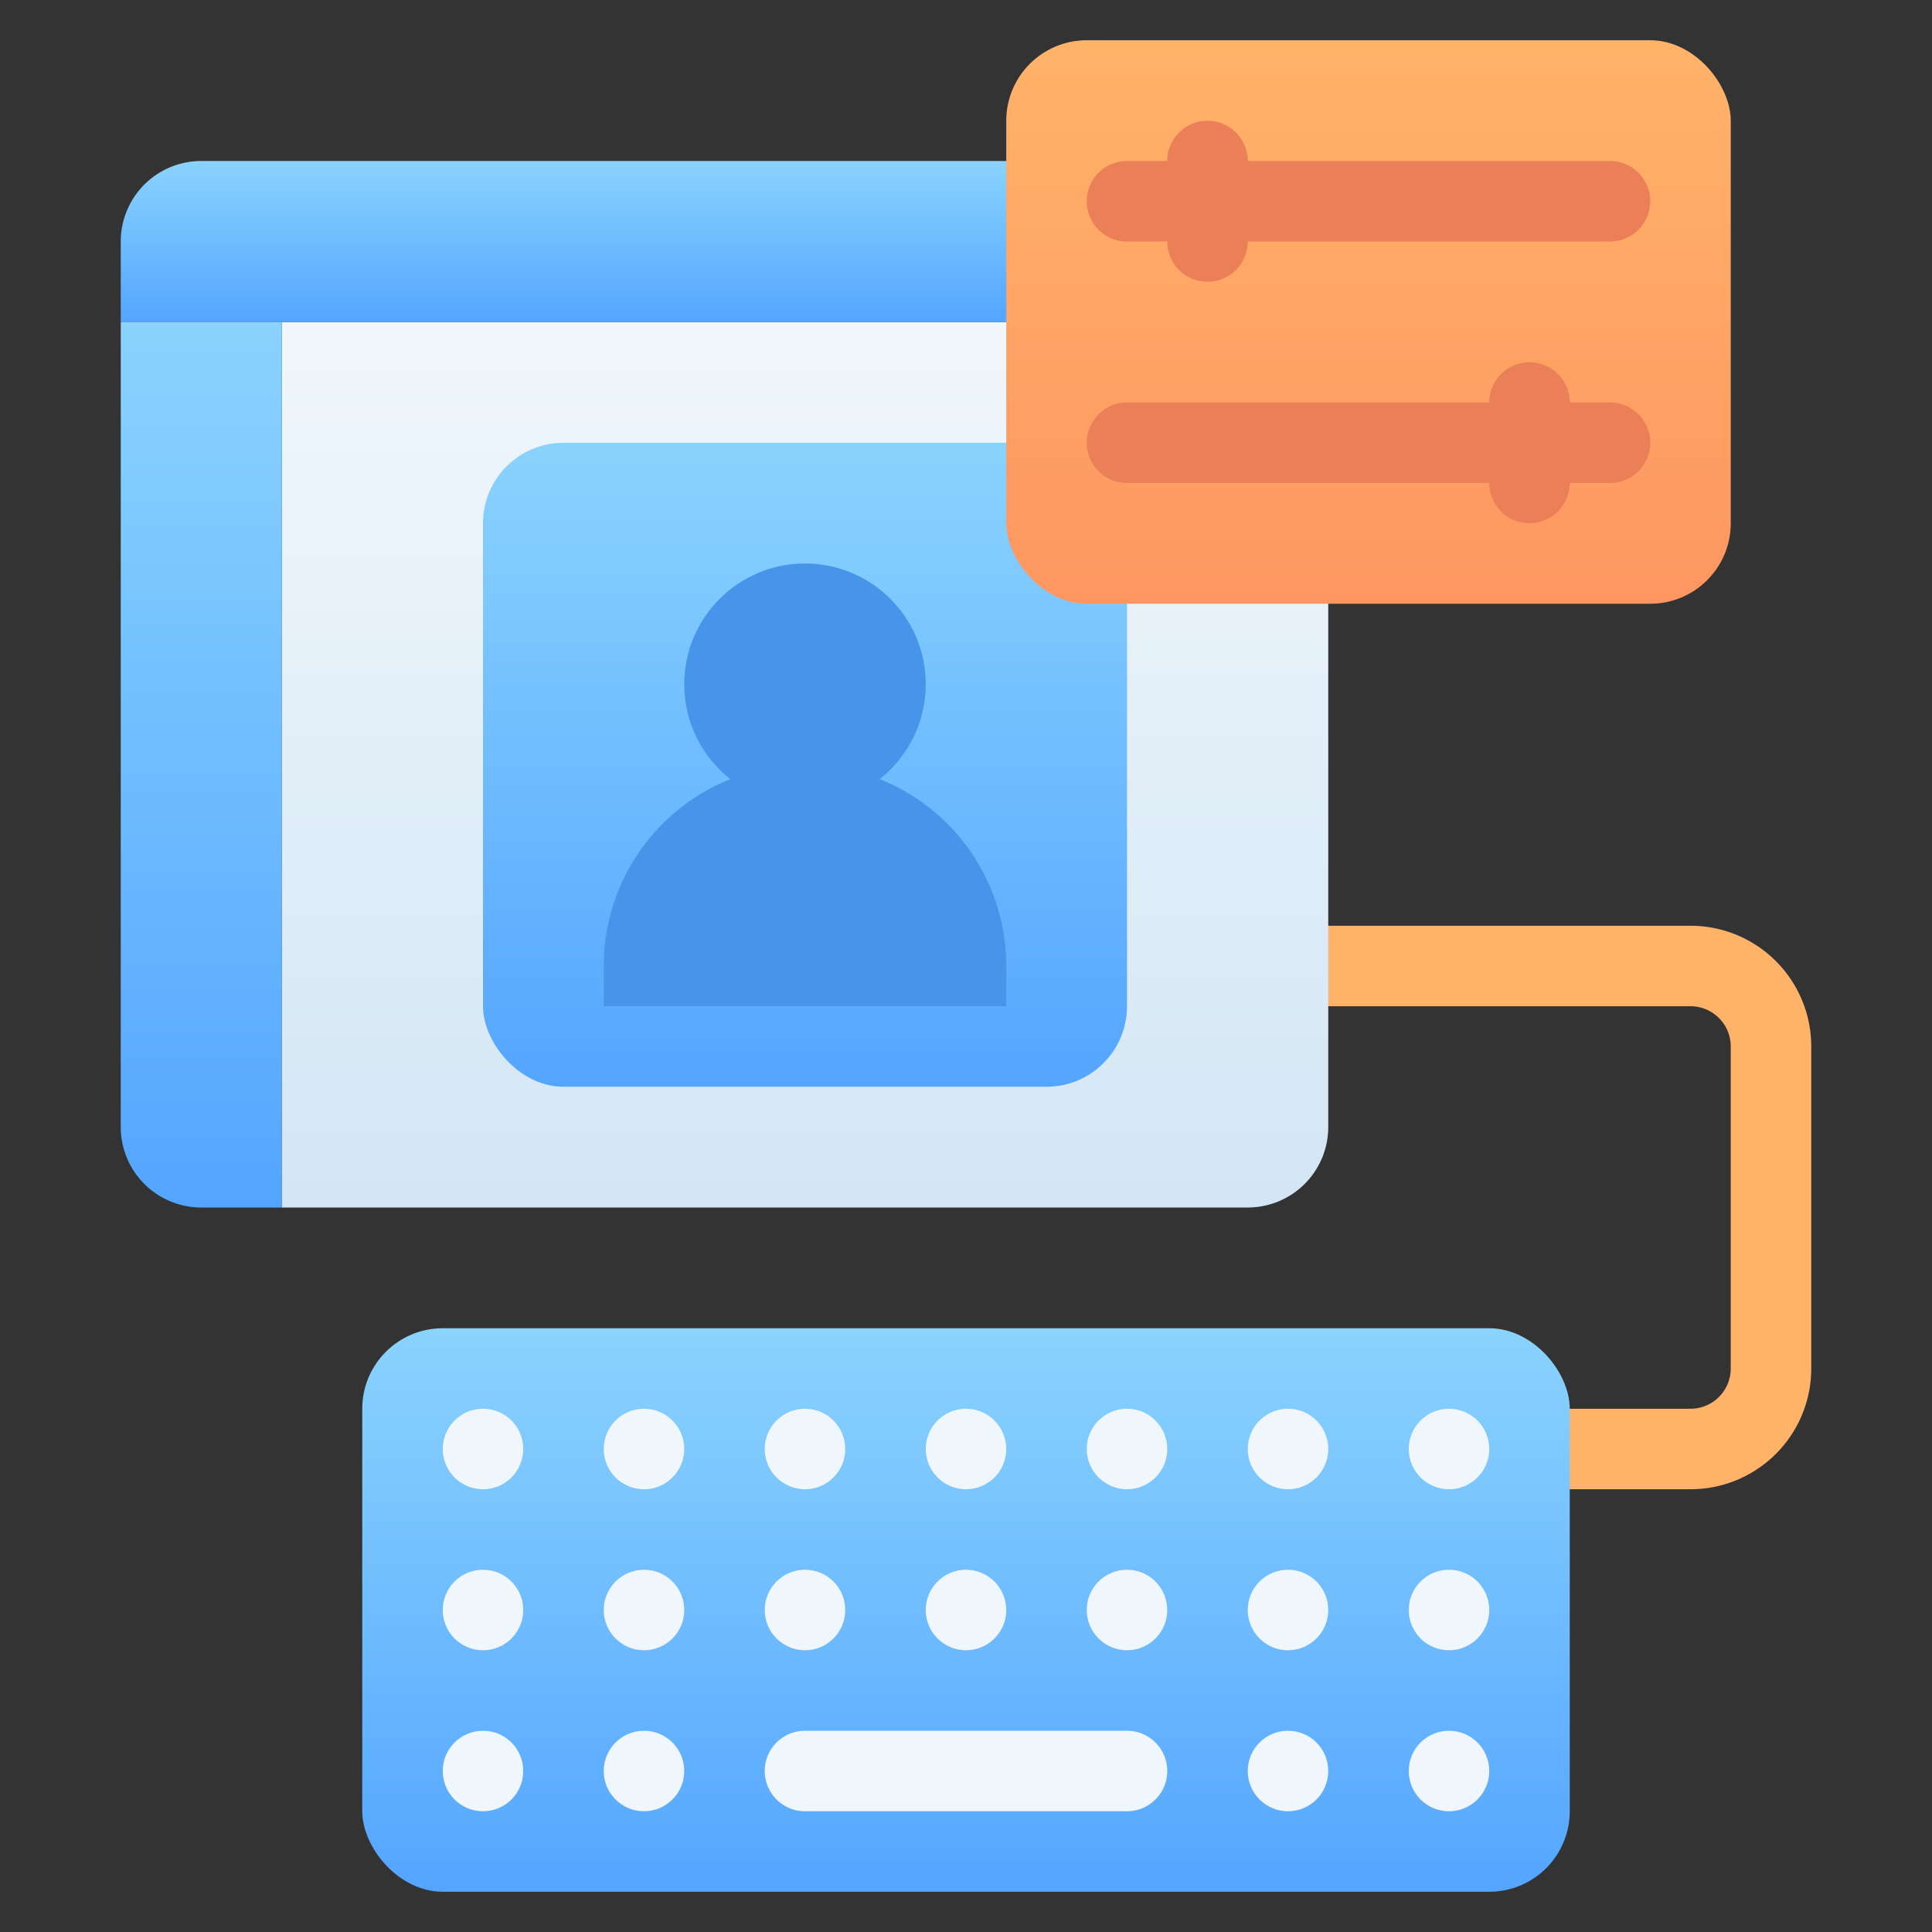
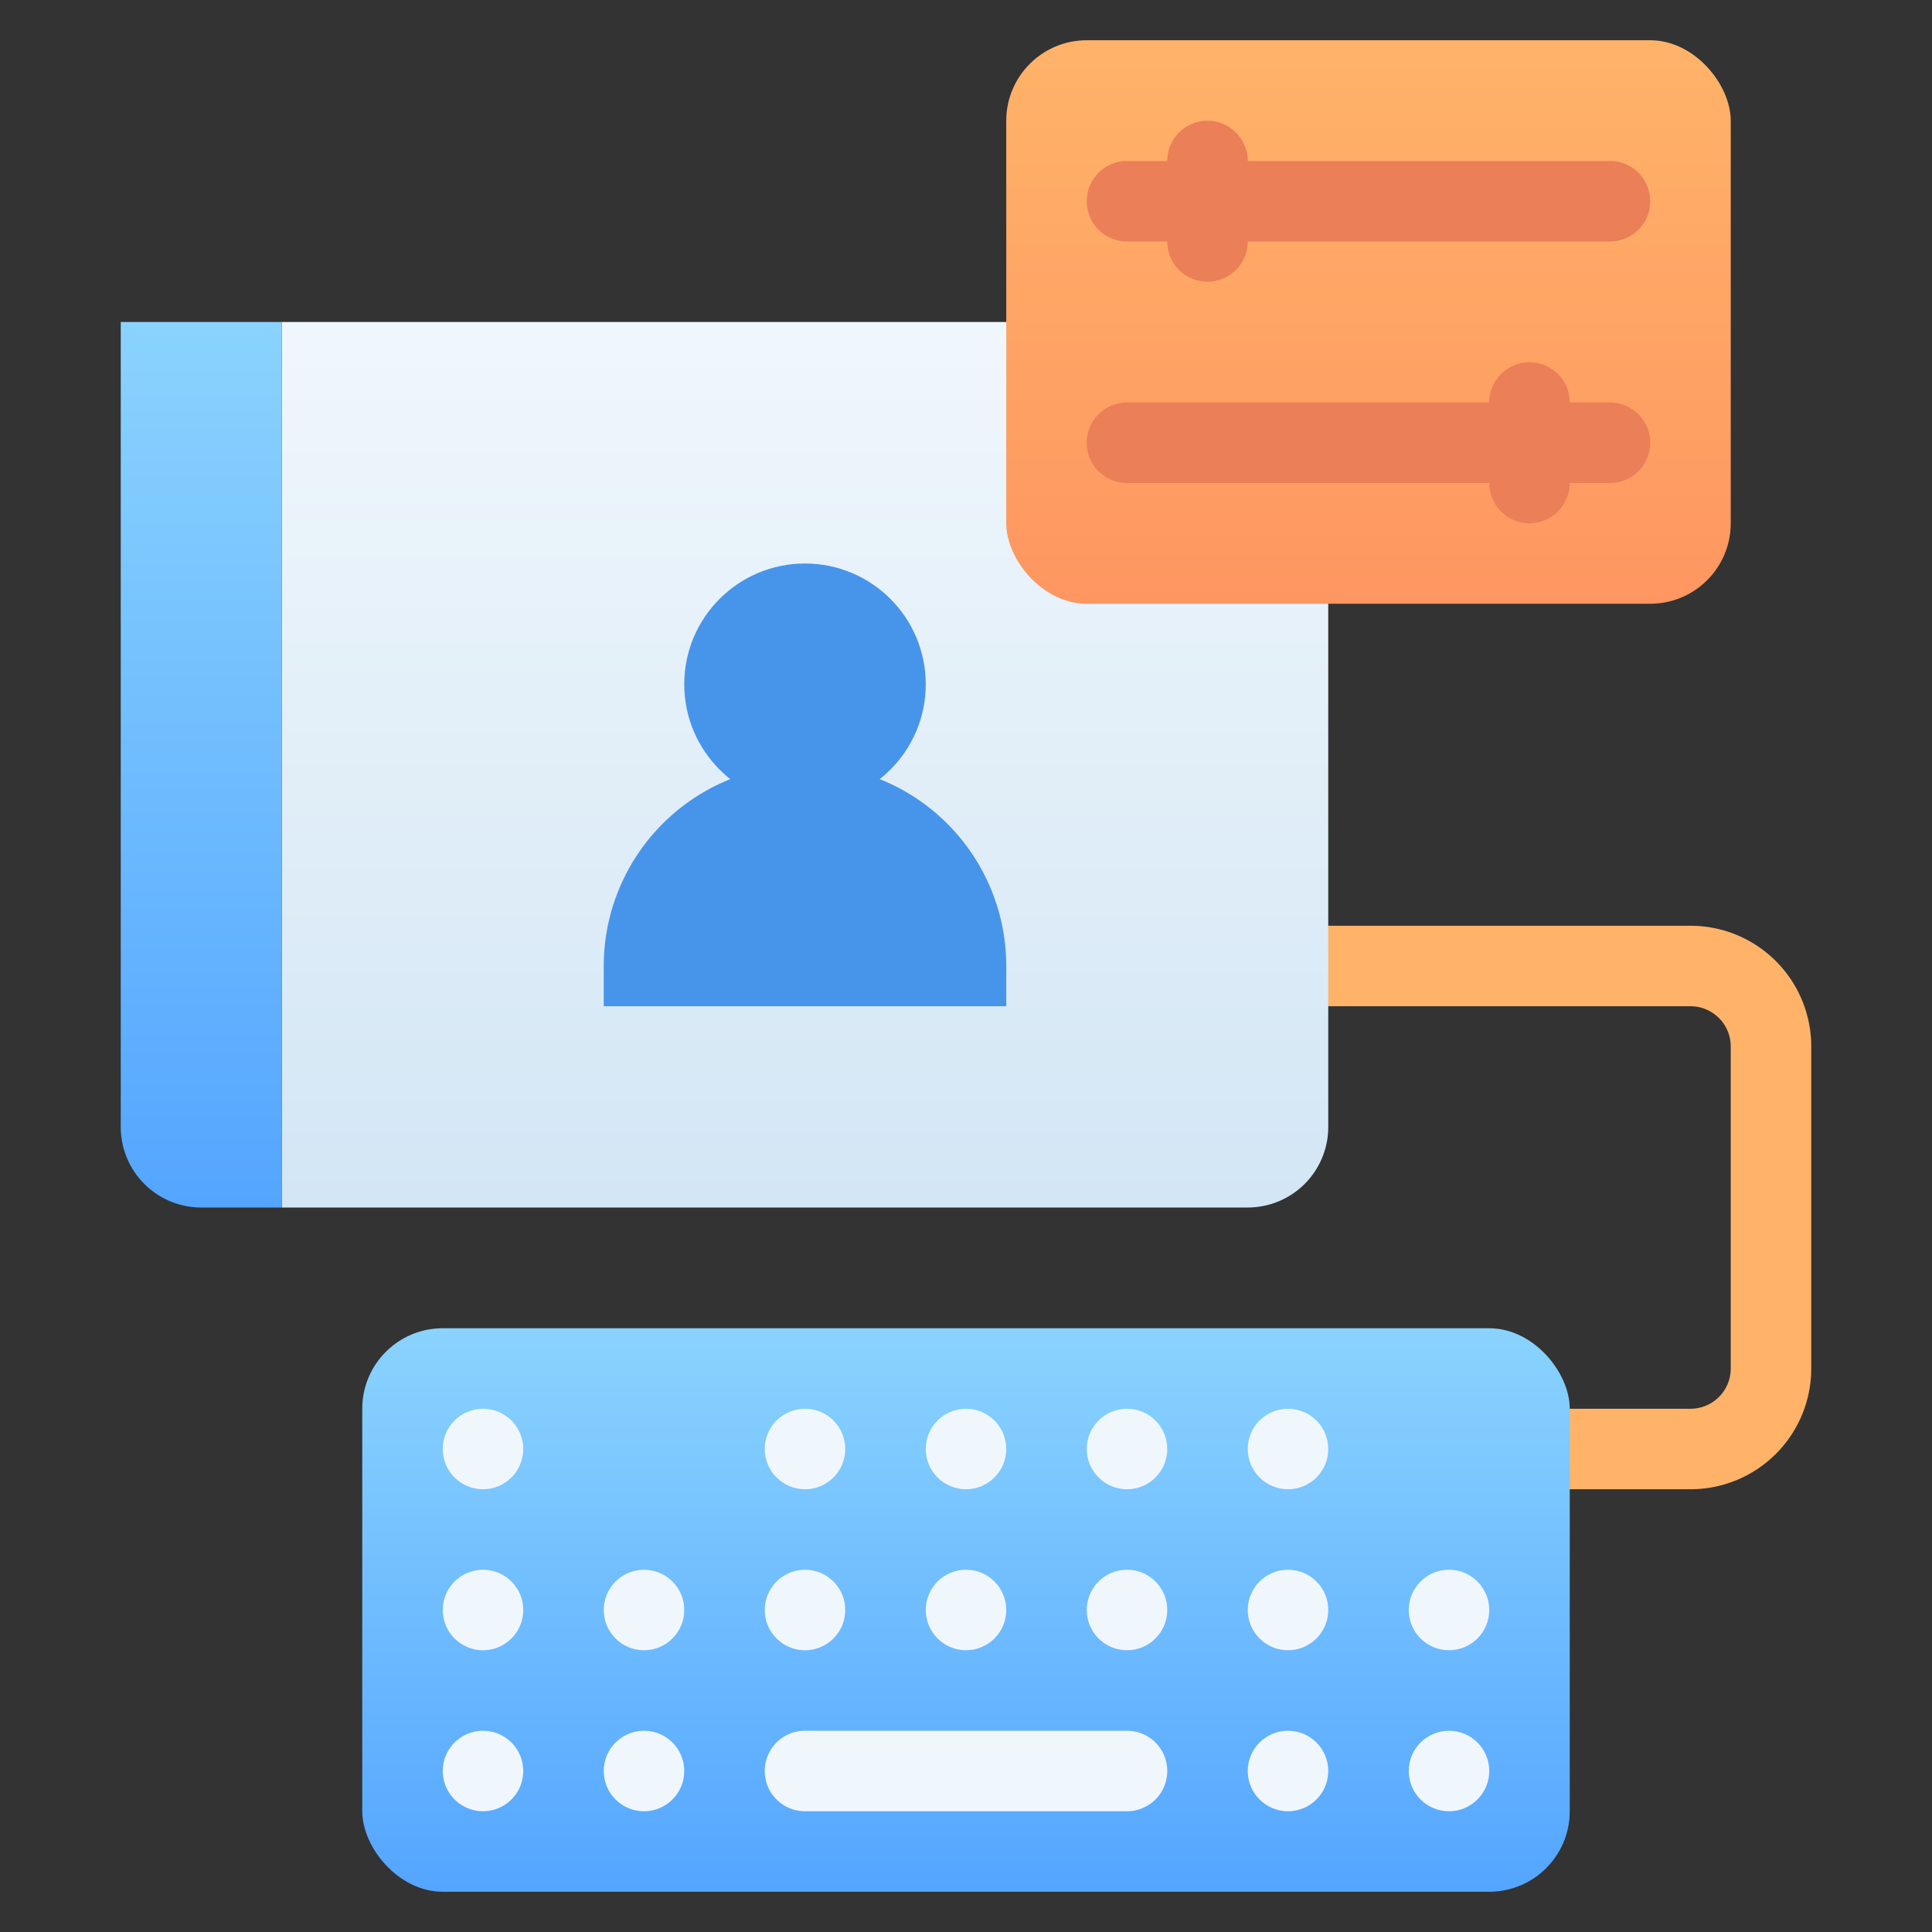
<svg xmlns="http://www.w3.org/2000/svg" xmlns:xlink="http://www.w3.org/1999/xlink" viewBox="0 0 48 48">
  <rect x="0" y="0" width="48" height="48" fill="#333333" stroke="none" />
  <defs>
    <linearGradient id="b" x1="20" x2="20" y1="30" y2="8" gradientUnits="userSpaceOnUse">
      <stop offset="0" stop-color="#d3e6f5" />
      <stop offset="1" stop-color="#f0f7fc" />
    </linearGradient>
    <linearGradient id="a" x1="24" x2="24" y1="47" y2="33" gradientUnits="userSpaceOnUse">
      <stop offset="0" stop-color="#54a5ff" />
      <stop offset="1" stop-color="#8ad3fe" />
    </linearGradient>
    <linearGradient id="c" x1="18" x2="18" y1="8" y2="4" xlink:href="#a" />
    <linearGradient id="d" x1="5" x2="5" y1="30" y2="8" xlink:href="#a" />
    <linearGradient id="e" x1="20" x2="20" y1="27" y2="11" xlink:href="#a" />
    <linearGradient id="f" x1="34" x2="34" y1="15" y2="1" gradientUnits="userSpaceOnUse">
      <stop offset="0" stop-color="#fe9661" />
      <stop offset="1" stop-color="#ffb369" />
    </linearGradient>
  </defs>
  <g data-name="Photo Editing">
    <path fill="#ffb369" d="M42,37H38a1,1,0,0,1,0-2h4a1,1,0,0,0,1-1V26a1,1,0,0,0-1-1H32a1,1,0,0,1,0-2H42a3,3,0,0,1,3,3v8A3,3,0,0,1,42,37Z" />
    <path fill="url(#b)" d="M7,8H33a0,0,0,0,1,0,0V28a2,2,0,0,1-2,2H7a0,0,0,0,1,0,0V8A0,0,0,0,1,7,8Z" />
    <rect width="30" height="14" x="9" y="33" fill="url(#a)" rx="2" />
    <path fill="#f0f7fc" d="M28,45H20a1,1,0,0,1,0-2h8a1,1,0,0,1,0,2Z" />
    <circle cx="12" cy="44" r="1" fill="#f0f7fc" />
    <circle cx="16" cy="44" r="1" fill="#f0f7fc" />
    <circle cx="32" cy="44" r="1" fill="#f0f7fc" />
    <circle cx="36" cy="44" r="1" fill="#f0f7fc" />
    <circle cx="12" cy="40" r="1" fill="#f0f7fc" />
    <circle cx="16" cy="40" r="1" fill="#f0f7fc" />
    <circle cx="20" cy="40" r="1" fill="#f0f7fc" />
    <circle cx="24" cy="40" r="1" fill="#f0f7fc" />
    <circle cx="28" cy="40" r="1" fill="#f0f7fc" />
    <circle cx="32" cy="40" r="1" fill="#f0f7fc" />
    <circle cx="36" cy="40" r="1" fill="#f0f7fc" />
    <circle cx="12" cy="36" r="1" fill="#f0f7fc" />
-     <circle cx="16" cy="36" r="1" fill="#f0f7fc" />
    <circle cx="20" cy="36" r="1" fill="#f0f7fc" />
    <circle cx="24" cy="36" r="1" fill="#f0f7fc" />
    <circle cx="28" cy="36" r="1" fill="#f0f7fc" />
    <circle cx="32" cy="36" r="1" fill="#f0f7fc" />
-     <circle cx="36" cy="36" r="1" fill="#f0f7fc" />
-     <path fill="url(#c)" d="M5,4H33a0,0,0,0,1,0,0V8a0,0,0,0,1,0,0H3A0,0,0,0,1,3,8V6A2,2,0,0,1,5,4Z" />
    <path fill="url(#d)" d="M3,8H7A0,0,0,0,1,7,8V30a0,0,0,0,1,0,0H5a2,2,0,0,1-2-2V8A0,0,0,0,1,3,8Z" />
-     <rect width="16" height="16" x="12" y="11" fill="url(#e)" rx="2" />
    <rect width="18" height="14" x="25" y="1" fill="url(#f)" rx="2" />
    <path fill="#4795ea" d="M25,25H15V24a5,5,0,0,1,10,0Z" />
    <circle cx="20" cy="17" r="3" fill="#4795ea" />
    <path fill="#eb7f58" d="M40,6H28a1,1,0,0,1,0-2H40a1,1,0,0,1,0,2Z" />
    <path fill="#eb7f58" d="M30 7a1 1 0 01-1-1V4a1 1 0 012 0V6A1 1 0 0130 7zM28 12H40a1 1 0 000-2H28a1 1 0 000 2z" />
    <path fill="#eb7f58" d="M38,13a1,1,0,0,0,1-1V10a1,1,0,0,0-2,0v2A1,1,0,0,0,38,13Z" />
  </g>
</svg>